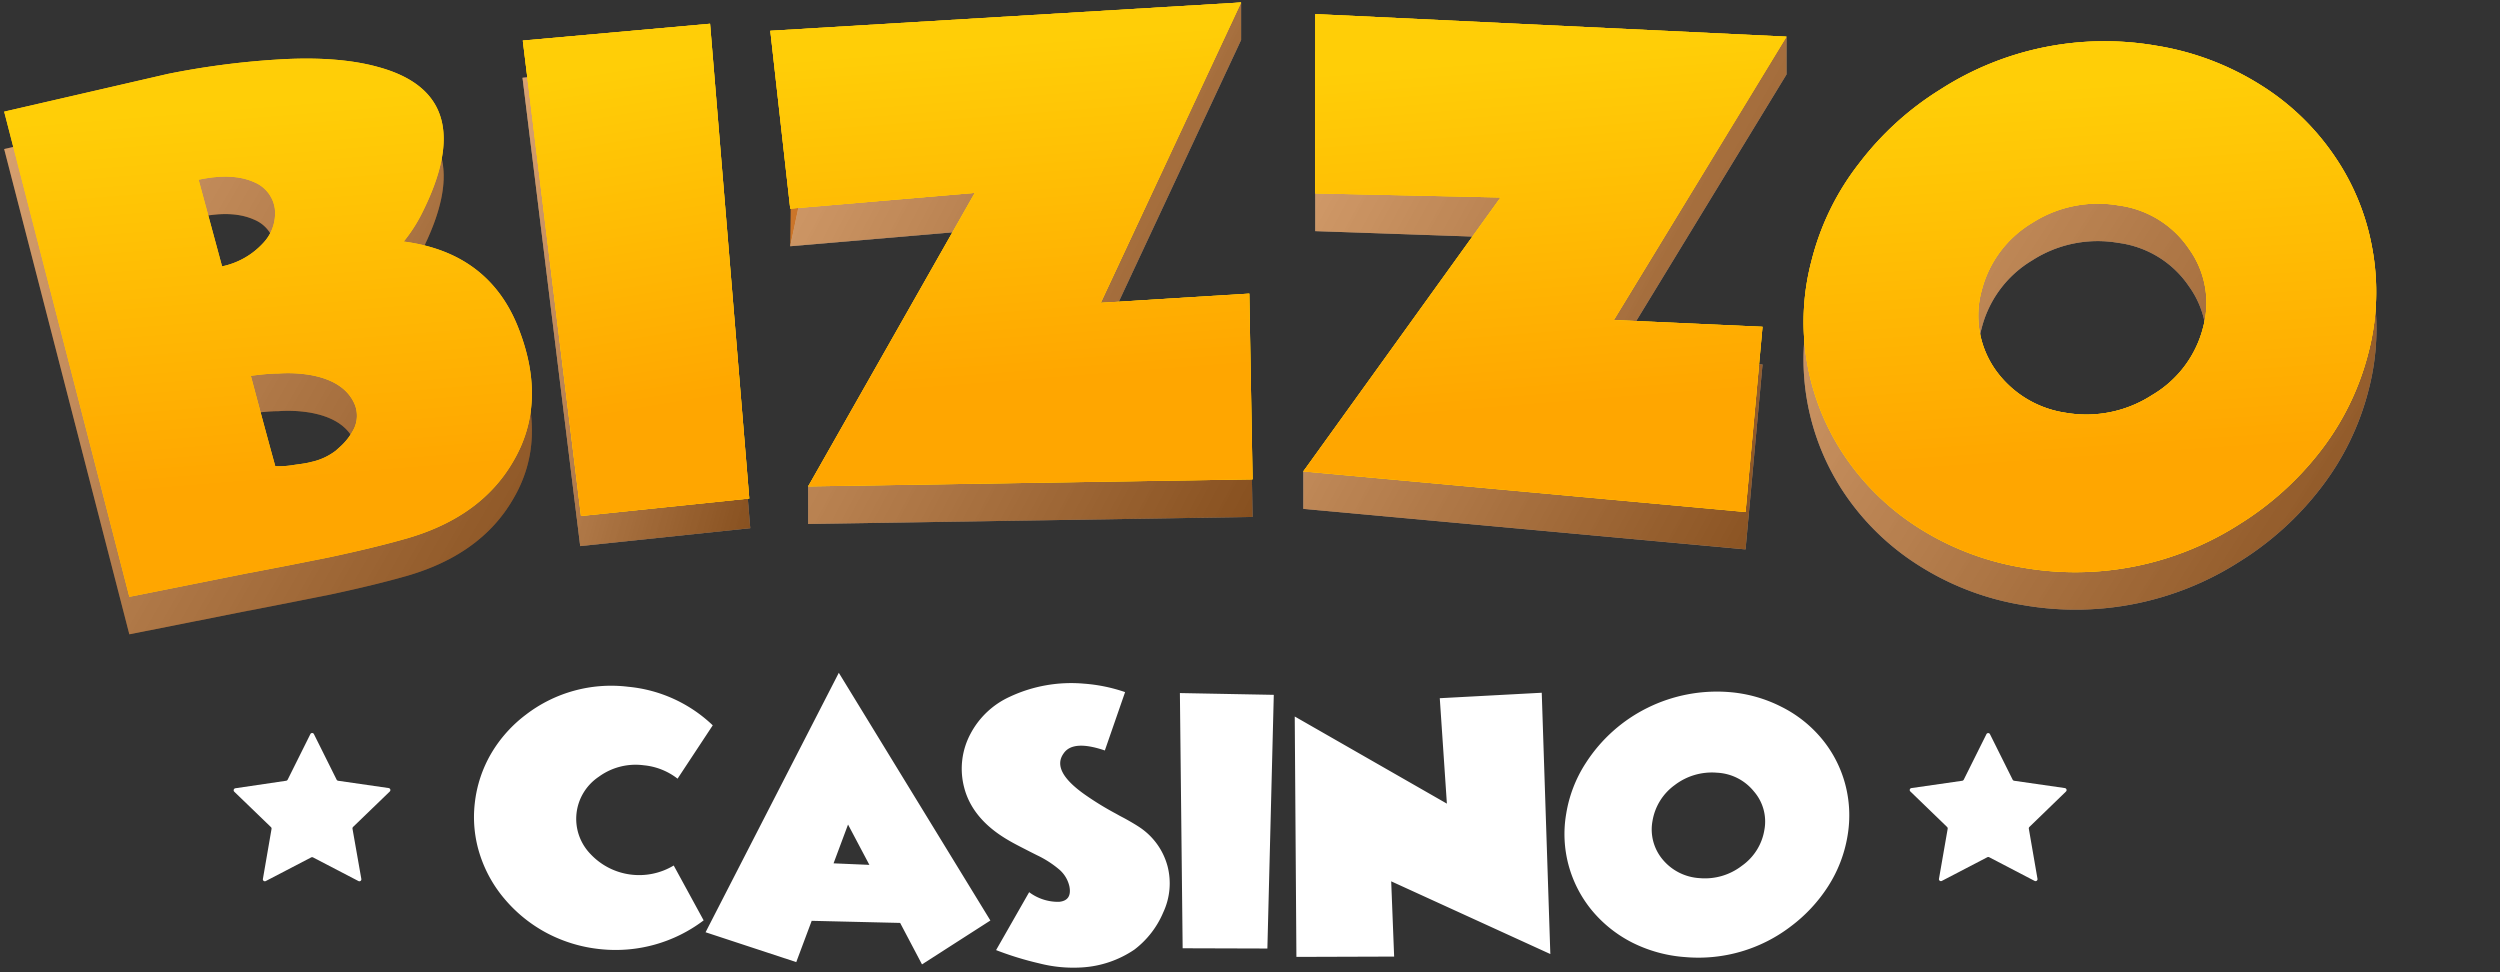
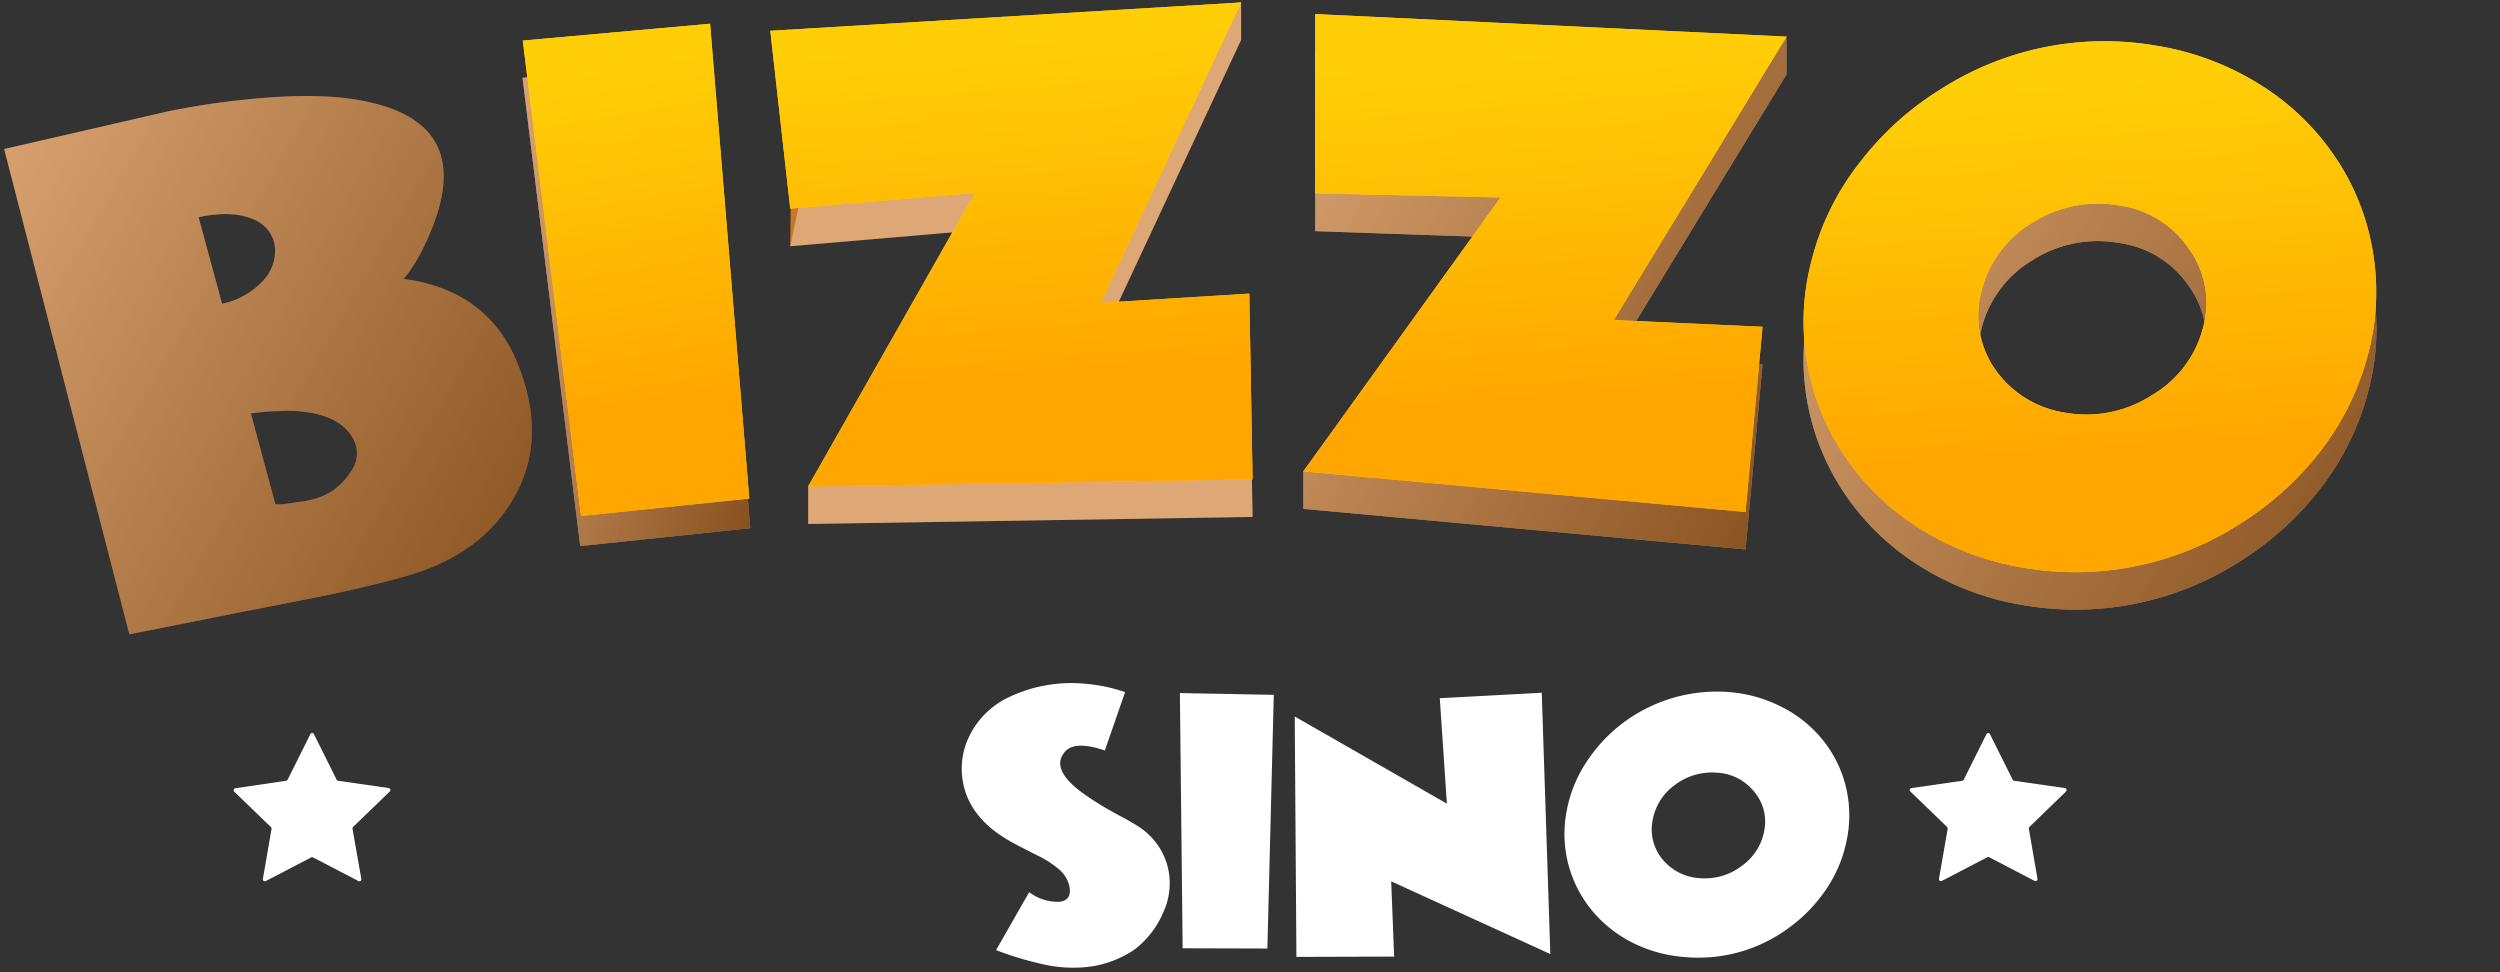
<svg xmlns="http://www.w3.org/2000/svg" xml:space="preserve" style="fill-rule:evenodd;clip-rule:evenodd;stroke-linejoin:round;stroke-miterlimit:2" viewBox="0 0 450 175">
  <rect x="0" y="0" width="450" height="175" fill="#333333" stroke="none" />
  <path d="M93.455 66.16c3.38 8.837 3.034 16.748-1.154 23.768-3.845 6.585-10.187 11.158-19.023 13.719-3.98 1.143-8.722 2.286-14.098 3.43l-7.129 1.417-7.118 1.395h-.069l-21.584 4.287L.75 26.832l29.463-6.78a141.638 141.638 0 0 1 19.473-2.584c7.476-.491 13.613 0 18.366 1.315 12.482 3.399 15.07 12.263 7.764 26.592a27.086 27.086 0 0 1-3.15 4.836c10.367 1.372 17.297 6.688 20.789 15.949ZM39.973 54.681a13.871 13.871 0 0 0 7.429-4.218 7.805 7.805 0 0 0 1.698-2.82 7.74 7.74 0 0 0 .378-3.263 6.003 6.003 0 0 0-1.198-2.915 6.081 6.081 0 0 0-2.516-1.92c-2.538-1.144-5.837-1.35-10.014-.446l4.223 15.582Zm21.099 32.652a11.152 11.152 0 0 0 2.665-3.43 5.448 5.448 0 0 0 .173-4.184c-1.153-2.927-3.98-4.768-8.283-5.477a23.954 23.954 0 0 0-5.56-.228c-1.523 0-3.15.183-4.915.4l4.396 16.28c0 .16 1.003.137 3.045-.16.716-.126 1.442-.195 2.158-.32a13.658 13.658 0 0 0 1.245-.263 11.125 11.125 0 0 0 4.442-2.047l.634-.571ZM104.437 98.297 94.055 14.005l34.066-3.087 6.922 84.155-30.606 3.224ZM225.46 93.047l-79.992 1.269v-6.745l29.995-46.096-33.225 2.847.335-27.027L223.395.443v6.746l-25.264 54.064 26.741-1.658.588 33.452ZM314.197 98.89l-79.599-7.294v-6.745l35.15-42.106-33.005-1.143V9.339l84.826-2.687v6.746l-31.078 50.989 26.764 1.223-3.058 33.28ZM364.234 108.928a49.873 49.873 0 0 1-18.573-6.974 45.256 45.256 0 0 1-13.313-12.633 43.228 43.228 0 0 1-7.059-17.139 43.092 43.092 0 0 1 .783-18.496 47.147 47.147 0 0 1 8.629-17.618 55.942 55.942 0 0 1 23.791-17.876 56.458 56.458 0 0 1 29.68-3.217 49.894 49.894 0 0 1 18.585 6.974 44.364 44.364 0 0 1 13.358 12.645 42.49 42.49 0 0 1 6.922 16.737 43.287 43.287 0 0 1-.692 18.852 48.24 48.24 0 0 1-8.583 17.629 55.197 55.197 0 0 1-14.593 13.239 54.716 54.716 0 0 1-38.935 7.877Zm-7.545-49.834a16.888 16.888 0 0 0-.353 7.338 16.96 16.96 0 0 0 2.799 6.804 18.758 18.758 0 0 0 5.532 5.198 18.94 18.94 0 0 0 7.158 2.599 21.687 21.687 0 0 0 15.505-3.144 19.92 19.92 0 0 0 5.852-5.193 19.71 19.71 0 0 0 3.377-7.029 16.568 16.568 0 0 0-2.562-14.153 18.028 18.028 0 0 0-5.496-5.255 18.204 18.204 0 0 0-7.193-2.542 21.785 21.785 0 0 0-15.505 3.144 19.94 19.94 0 0 0-9.114 12.233Z" style="fill:#cb7529;fill-rule:nonzero" />
  <g opacity=".6">
    <path d="M93.455 66.158c3.38 8.837 3.034 16.748-1.154 23.768-3.845 6.585-10.187 11.158-19.023 13.719-3.98 1.143-8.722 2.286-14.098 3.43l-7.129 1.417-7.118 1.395h-.069l-21.584 4.287L.75 26.83l29.463-6.78a141.638 141.638 0 0 1 19.473-2.584c7.476-.491 13.613 0 18.366 1.315 12.482 3.399 15.07 12.263 7.764 26.592a27.086 27.086 0 0 1-3.15 4.836c10.367 1.372 17.297 6.688 20.789 15.949ZM39.973 54.679a13.871 13.871 0 0 0 7.429-4.218 7.805 7.805 0 0 0 1.698-2.82 7.74 7.74 0 0 0 .378-3.263 6.003 6.003 0 0 0-1.198-2.915 6.081 6.081 0 0 0-2.516-1.92c-2.538-1.144-5.837-1.35-10.014-.446l4.223 15.582Zm21.099 32.652a11.152 11.152 0 0 0 2.665-3.43 5.448 5.448 0 0 0 .173-4.184c-1.153-2.927-3.98-4.768-8.283-5.477a23.954 23.954 0 0 0-5.56-.228c-1.523 0-3.15.183-4.915.4l4.396 16.28c0 .16 1.003.137 3.045-.16.716-.126 1.442-.195 2.158-.32a13.658 13.658 0 0 0 1.245-.263 11.125 11.125 0 0 0 4.442-2.047l.634-.571Z" style="fill:url(#a);fill-rule:nonzero" />
    <g opacity=".6">
      <path d="M104.437 98.295 94.055 14.003l34.066-3.087 6.922 84.155-30.606 3.224Z" style="fill:url(#b);fill-rule:nonzero" />
      <path d="M104.437 98.295 94.055 14.003l34.066-3.087 6.922 84.155-30.606 3.224Z" style="fill:url(#c);fill-rule:nonzero" />
    </g>
    <g opacity=".6">
      <path d="m225.466 93.047-79.992 1.269v-6.745l29.995-46.096-33.225 2.847 4.811-22.763-5.053-14.119L223.401.443v6.746l-25.264 54.064 26.741-1.658.588 33.452Z" style="fill:url(#d);fill-rule:nonzero" />
-       <path d="m225.466 93.047-79.992 1.269v-6.745l29.995-46.096-33.225 2.847 4.811-22.763-5.053-14.119L223.401.443v6.746l-25.264 54.064 26.741-1.658.588 33.452Z" style="fill:url(#e);fill-rule:nonzero" />
    </g>
    <g opacity=".6">
      <path d="m314.197 98.888-79.599-7.294v-6.745l35.15-42.106-33.005-1.143V9.337l84.826-2.687v6.746l-31.078 50.989 26.764 1.223-3.058 33.28Z" style="fill:url(#f);fill-rule:nonzero" />
      <path d="m314.197 98.888-79.599-7.294v-6.745l35.15-42.106-33.005-1.143V9.337l84.826-2.687v6.746l-31.078 50.989 26.764 1.223-3.058 33.28Z" style="fill:url(#g);fill-rule:nonzero" />
    </g>
    <g opacity=".6">
      <path d="M364.234 108.928a49.873 49.873 0 0 1-18.573-6.974 45.256 45.256 0 0 1-13.313-12.633 43.228 43.228 0 0 1-7.059-17.139 43.092 43.092 0 0 1 .783-18.496 47.147 47.147 0 0 1 8.629-17.618 55.942 55.942 0 0 1 23.791-17.876 56.458 56.458 0 0 1 29.68-3.217 49.894 49.894 0 0 1 18.585 6.974 44.364 44.364 0 0 1 13.358 12.645 42.49 42.49 0 0 1 6.922 16.737 43.287 43.287 0 0 1-.692 18.852 48.24 48.24 0 0 1-8.583 17.629 55.197 55.197 0 0 1-14.593 13.239 54.716 54.716 0 0 1-38.935 7.877Zm-7.545-49.834a16.888 16.888 0 0 0-.353 7.338 16.96 16.96 0 0 0 2.799 6.804 18.758 18.758 0 0 0 5.532 5.198 18.94 18.94 0 0 0 7.158 2.599 21.687 21.687 0 0 0 15.505-3.144 19.92 19.92 0 0 0 5.852-5.193 19.71 19.71 0 0 0 3.377-7.029 16.568 16.568 0 0 0-2.562-14.153 18.028 18.028 0 0 0-5.496-5.255 18.204 18.204 0 0 0-7.193-2.542 21.785 21.785 0 0 0-15.505 3.144 19.94 19.94 0 0 0-9.114 12.233Z" style="fill:url(#h);fill-rule:nonzero" />
      <path d="M364.234 108.928a49.873 49.873 0 0 1-18.573-6.974 45.256 45.256 0 0 1-13.313-12.633 43.228 43.228 0 0 1-7.059-17.139 43.092 43.092 0 0 1 .783-18.496 47.147 47.147 0 0 1 8.629-17.618 55.942 55.942 0 0 1 23.791-17.876 56.458 56.458 0 0 1 29.68-3.217 49.894 49.894 0 0 1 18.585 6.974 44.364 44.364 0 0 1 13.358 12.645 42.49 42.49 0 0 1 6.922 16.737 43.287 43.287 0 0 1-.692 18.852 48.24 48.24 0 0 1-8.583 17.629 55.197 55.197 0 0 1-14.593 13.239 54.716 54.716 0 0 1-38.935 7.877Zm-7.545-49.834a16.888 16.888 0 0 0-.353 7.338 16.96 16.96 0 0 0 2.799 6.804 18.758 18.758 0 0 0 5.532 5.198 18.94 18.94 0 0 0 7.158 2.599 21.687 21.687 0 0 0 15.505-3.144 19.92 19.92 0 0 0 5.852-5.193 19.71 19.71 0 0 0 3.377-7.029 16.568 16.568 0 0 0-2.562-14.153 18.028 18.028 0 0 0-5.496-5.255 18.204 18.204 0 0 0-7.193-2.542 21.785 21.785 0 0 0-15.505 3.144 19.94 19.94 0 0 0-9.114 12.233Z" style="fill:url(#i);fill-rule:nonzero" />
    </g>
  </g>
-   <path d="M126.656 165.667a26.226 26.226 0 0 1-18.619 5.179 26.255 26.255 0 0 1-9.575-2.881 25.712 25.712 0 0 1-7.418-5.899 23.4 23.4 0 0 1-4.614-8.083 21.995 21.995 0 0 1-.969-9.409 22.653 22.653 0 0 1 2.964-8.963 23.936 23.936 0 0 1 6.195-6.939 25.211 25.211 0 0 1 18.458-5.054 25.478 25.478 0 0 1 15.216 6.94l-6.333 9.603a11.7 11.7 0 0 0-6.091-2.412 11.219 11.219 0 0 0-8.075 2.058 9.178 9.178 0 0 0-2.747 2.86 9.083 9.083 0 0 0-.84 7.665 9.132 9.132 0 0 0 2.064 3.377 11.992 11.992 0 0 0 7.123 3.695 12.044 12.044 0 0 0 7.874-1.614l5.387 9.877ZM143.326 173.179l-16.324-5.373 23.984-46.702 27.283 44.586-12.309 7.9-3.934-7.465-15.92-.377-2.78 7.431Zm13.163-17.503-3.842-7.26-2.607 6.985 6.449.275Z" style="fill:#fff;fill-rule:nonzero" />
  <path d="m202.517 124.579-3.645 10.507c-3.796-1.292-6.287-1.143-7.418.526-1.523 2.103-.219 4.573 3.842 7.431a54.12 54.12 0 0 0 5.595 3.43l.692.388.611.32c.519.275.912.503 1.154.641.796.457 1.384.823 1.742 1.063a12.201 12.201 0 0 1 5.064 7.019 12.33 12.33 0 0 1-.773 8.335 16.394 16.394 0 0 1-5.203 6.699 18.792 18.792 0 0 1-9.471 3.201 24.744 24.744 0 0 1-7.637-.731 56.81 56.81 0 0 1-7.775-2.39l5.953-10.426a8.692 8.692 0 0 0 5.364 1.738c1.58-.138 2.215-1.075 1.88-2.779a5.633 5.633 0 0 0-1.765-2.983 18.277 18.277 0 0 0-4.072-2.63l-1.269-.64-1.269-.652c-1.027-.526-1.915-.994-2.607-1.406-4.338-2.515-7.003-5.716-7.972-9.535a13.325 13.325 0 0 1 1.154-9.626 15.026 15.026 0 0 1 7.025-6.642 26.042 26.042 0 0 1 13.394-2.378c2.525.185 5.015.696 7.406 1.52ZM212.877 170.688l-.496-45.936 16.9.32-1.153 45.662-15.251-.046ZM233.353 172.241l-.3-43.272 27.387 15.686-1.28-18.978 18.354-.984 1.546 47.034-28.645-13.09.531 13.547-17.593.057ZM303.342 172.276a25.207 25.207 0 0 1-9.575-2.63 22.898 22.898 0 0 1-7.176-5.716 21.658 21.658 0 0 1-4.256-8.23 21.538 21.538 0 0 1-.416-9.239 23.64 23.64 0 0 1 3.542-9.146 27.883 27.883 0 0 1 11.072-9.897 28.177 28.177 0 0 1 14.631-2.85 25.003 25.003 0 0 1 9.551 2.686 22.433 22.433 0 0 1 7.199 5.717 21.465 21.465 0 0 1 4.176 8.002 21.83 21.83 0 0 1 .473 9.444 24.04 24.04 0 0 1-3.518 9.146 27.688 27.688 0 0 1-6.703 7.191 27.342 27.342 0 0 1-19 5.522Zm-5.895-24.489a8.388 8.388 0 0 0 .141 3.666 8.435 8.435 0 0 0 1.693 3.262 9.31 9.31 0 0 0 2.98 2.367 9.4 9.4 0 0 0 3.688.983 10.877 10.877 0 0 0 7.579-2.218 9.876 9.876 0 0 0 2.688-2.83 9.778 9.778 0 0 0 1.373-3.641 8.248 8.248 0 0 0-1.903-6.939 9.038 9.038 0 0 0-2.954-2.382 9.132 9.132 0 0 0-3.68-.968 10.993 10.993 0 0 0-7.59 2.218 9.98 9.98 0 0 0-4.015 6.482Z" style="fill:#fff;fill-rule:nonzero" />
-   <path d="M93.455 59.413c3.38 8.838 3.034 16.749-1.154 23.769-3.845 6.585-10.187 11.158-19.023 13.719-3.98 1.143-8.722 2.286-14.098 3.43l-7.129 1.417-7.129 1.372h-.07l-21.572 4.31L.75 20.097l29.463-6.791a145.012 145.012 0 0 1 19.473-2.572c7.476-.492 13.613 0 18.366 1.326 12.482 3.384 15.07 12.248 7.764 26.592a27.423 27.423 0 0 1-3.15 4.825c10.367 1.364 17.297 6.676 20.789 15.936ZM39.973 47.947a13.876 13.876 0 0 0 7.429-4.23 7.805 7.805 0 0 0 1.698-2.82 7.74 7.74 0 0 0 .378-3.263 6.02 6.02 0 0 0-1.199-2.914 6.095 6.095 0 0 0-2.515-1.921c-2.538-1.144-5.837-1.338-10.014-.446l4.223 15.594Zm21.099 32.605a11.175 11.175 0 0 0 2.665-3.429 5.45 5.45 0 0 0 .173-4.185c-1.153-2.915-3.98-4.767-8.283-5.476a24.633 24.633 0 0 0-5.56-.229c-1.523 0-3.15.183-4.915.412 2.896 10.895 4.396 16.257 4.396 16.257s1.003.137 3.045-.16c.716-.126 1.442-.194 2.158-.32.42-.063.836-.151 1.245-.263a11.11 11.11 0 0 0 4.442-2.035l.634-.572ZM104.578 92.876 94.104 7.303l33.708-3.03 7.06 85.459-30.294 3.144ZM225.464 86.279l-79.992 1.269 29.994-52.83-33.224 2.835-3.588-32.011L223.399.443l-25.264 54.065 26.74-1.658.589 33.429ZM314.197 92.157l-79.599-7.305 35.497-49.309-33.352-.732V2.537l84.826 4.059-31.078 51.012 26.764 1.212-3.058 33.337ZM364.233 102.196a50.258 50.258 0 0 1-18.55-6.974 45.444 45.444 0 0 1-13.313-12.644 43.246 43.246 0 0 1-7.07-17.138 43.054 43.054 0 0 1 .772-18.498 47.12 47.12 0 0 1 8.629-17.617 54.29 54.29 0 0 1 14.547-13.205 54.62 54.62 0 0 1 38.923-7.888 50.033 50.033 0 0 1 18.585 6.973 44.515 44.515 0 0 1 13.313 12.679 42.514 42.514 0 0 1 6.921 16.737 43.34 43.34 0 0 1-.68 18.898 48.184 48.184 0 0 1-8.583 17.618 55.384 55.384 0 0 1-14.559 13.17 54.777 54.777 0 0 1-38.935 7.889Zm-7.544-49.846a16.915 16.915 0 0 0-.352 7.344 16.984 16.984 0 0 0 2.797 6.809 18.76 18.76 0 0 0 5.532 5.199 18.922 18.922 0 0 0 7.158 2.598 21.742 21.742 0 0 0 15.505-3.155 19.897 19.897 0 0 0 5.854-5.192 19.697 19.697 0 0 0 3.375-7.029c.663-2.4.777-4.916.334-7.364a16.632 16.632 0 0 0-2.895-6.79 18.044 18.044 0 0 0-5.497-5.255 18.22 18.22 0 0 0-7.193-2.542 21.908 21.908 0 0 0-15.505 3.144 19.944 19.944 0 0 0-9.113 12.233Z" style="fill:#ffce07;fill-rule:nonzero" />
-   <path d="M93.455 59.413c3.38 8.838 3.034 16.749-1.154 23.769-3.845 6.585-10.187 11.158-19.023 13.719-3.98 1.143-8.722 2.286-14.098 3.43l-7.129 1.417-7.129 1.372h-.07l-21.572 4.31L.75 20.097l29.463-6.791a145.012 145.012 0 0 1 19.473-2.572c7.476-.492 13.613 0 18.366 1.326 12.482 3.384 15.07 12.248 7.764 26.592a27.423 27.423 0 0 1-3.15 4.825c10.367 1.364 17.297 6.676 20.789 15.936ZM39.973 47.947a13.876 13.876 0 0 0 7.429-4.23 7.805 7.805 0 0 0 1.698-2.82 7.74 7.74 0 0 0 .378-3.263 6.02 6.02 0 0 0-1.199-2.914 6.095 6.095 0 0 0-2.515-1.921c-2.538-1.144-5.837-1.338-10.014-.446l4.223 15.594Zm21.099 32.605a11.175 11.175 0 0 0 2.665-3.429 5.45 5.45 0 0 0 .173-4.185c-1.153-2.915-3.98-4.767-8.283-5.476a24.633 24.633 0 0 0-5.56-.229c-1.523 0-3.15.183-4.915.412 2.896 10.895 4.396 16.257 4.396 16.257s1.003.137 3.045-.16c.716-.126 1.442-.194 2.158-.32.42-.063.836-.151 1.245-.263a11.11 11.11 0 0 0 4.442-2.035l.634-.572Z" style="fill:url(#j);fill-rule:nonzero" />
  <path d="M104.578 92.876 94.104 7.303l33.708-3.03 7.06 85.459-30.294 3.144Z" style="fill:url(#k);fill-rule:nonzero" />
-   <path d="M104.578 92.876 94.104 7.303l33.708-3.03 7.06 85.459-30.294 3.144Z" style="fill:url(#l);fill-rule:nonzero" />
+   <path d="M104.578 92.876 94.104 7.303l33.708-3.03 7.06 85.459-30.294 3.144" style="fill:url(#l);fill-rule:nonzero" />
  <path d="m225.464 86.279-79.992 1.269 29.994-52.83-33.224 2.835-3.588-32.011L223.399.443l-25.264 54.065 26.74-1.658.589 33.429Z" style="fill:url(#m);fill-rule:nonzero" />
  <path d="m225.464 86.279-79.992 1.269 29.994-52.83-33.224 2.835-3.588-32.011L223.399.443l-25.264 54.065 26.74-1.658.589 33.429Z" style="fill:url(#n);fill-rule:nonzero" />
  <path d="m314.197 92.157-79.599-7.305 35.497-49.309-33.352-.732V2.537l84.826 4.059-31.078 51.012 26.764 1.212-3.058 33.337Z" style="fill:url(#o);fill-rule:nonzero" />
  <path d="m314.197 92.157-79.599-7.305 35.497-49.309-33.352-.732V2.537l84.826 4.059-31.078 51.012 26.764 1.212-3.058 33.337Z" style="fill:url(#p);fill-rule:nonzero" />
  <path d="M364.233 102.194a50.258 50.258 0 0 1-18.55-6.974 45.444 45.444 0 0 1-13.313-12.644 43.246 43.246 0 0 1-7.07-17.138 43.054 43.054 0 0 1 .772-18.498 47.12 47.12 0 0 1 8.629-17.617 54.29 54.29 0 0 1 14.547-13.205 54.62 54.62 0 0 1 38.923-7.888 50.033 50.033 0 0 1 18.585 6.973 44.515 44.515 0 0 1 13.313 12.679 42.514 42.514 0 0 1 6.921 16.737 43.34 43.34 0 0 1-.68 18.898 48.184 48.184 0 0 1-8.583 17.618 55.384 55.384 0 0 1-14.559 13.17 54.777 54.777 0 0 1-38.935 7.889Zm-7.544-49.846a16.915 16.915 0 0 0-.352 7.344 16.984 16.984 0 0 0 2.797 6.809 18.76 18.76 0 0 0 5.532 5.199 18.922 18.922 0 0 0 7.158 2.598 21.742 21.742 0 0 0 15.505-3.155 19.897 19.897 0 0 0 5.854-5.192 19.697 19.697 0 0 0 3.375-7.029c.663-2.4.777-4.916.334-7.364a16.632 16.632 0 0 0-2.895-6.79 18.044 18.044 0 0 0-5.497-5.255 18.22 18.22 0 0 0-7.193-2.542 21.908 21.908 0 0 0-15.505 3.144 19.944 19.944 0 0 0-9.113 12.233Z" style="fill:url(#q);fill-rule:nonzero" />
  <path d="M364.233 102.194a50.258 50.258 0 0 1-18.55-6.974 45.444 45.444 0 0 1-13.313-12.644 43.246 43.246 0 0 1-7.07-17.138 43.054 43.054 0 0 1 .772-18.498 47.12 47.12 0 0 1 8.629-17.617 54.29 54.29 0 0 1 14.547-13.205 54.62 54.62 0 0 1 38.923-7.888 50.033 50.033 0 0 1 18.585 6.973 44.515 44.515 0 0 1 13.313 12.679 42.514 42.514 0 0 1 6.921 16.737 43.34 43.34 0 0 1-.68 18.898 48.184 48.184 0 0 1-8.583 17.618 55.384 55.384 0 0 1-14.559 13.17 54.777 54.777 0 0 1-38.935 7.889Zm-7.544-49.846a16.915 16.915 0 0 0-.352 7.344 16.984 16.984 0 0 0 2.797 6.809 18.76 18.76 0 0 0 5.532 5.199 18.922 18.922 0 0 0 7.158 2.598 21.742 21.742 0 0 0 15.505-3.155 19.897 19.897 0 0 0 5.854-5.192 19.697 19.697 0 0 0 3.375-7.029c.663-2.4.777-4.916.334-7.364a16.632 16.632 0 0 0-2.895-6.79 18.044 18.044 0 0 0-5.497-5.255 18.22 18.22 0 0 0-7.193-2.542 21.908 21.908 0 0 0-15.505 3.144 19.944 19.944 0 0 0-9.113 12.233Z" style="fill:url(#r);fill-rule:nonzero" />
  <path d="m358.187 132.135 4.084 8.197a.381.381 0 0 0 .277.206l9.125 1.315a.373.373 0 0 1 .294.246.359.359 0 0 1-.087.371l-6.587 6.38a.364.364 0 0 0-.104.32l1.558 9.009a.35.35 0 0 1-.142.359.358.358 0 0 1-.389.018l-8.156-4.253a.372.372 0 0 0-.346 0l-8.168 4.253a.365.365 0 0 1-.389-.018.353.353 0 0 1-.141-.359l1.569-9.009a.381.381 0 0 0-.116-.32l-6.599-6.38a.351.351 0 0 1 .01-.538.356.356 0 0 1 .187-.079l9.136-1.315a.39.39 0 0 0 .277-.206l4.084-8.197a.36.36 0 0 1 .492-.132.36.36 0 0 1 .131.132ZM56.503 132.134l4.084 8.197a.393.393 0 0 0 .277.206l9.102 1.315a.37.37 0 0 1 .286.25.362.362 0 0 1-.09.367l-6.61 6.38a.402.402 0 0 0-.104.32l1.592 9.043a.352.352 0 0 1-.326.417.358.358 0 0 1-.193-.04l-8.168-4.253a.374.374 0 0 0-.346 0l-8.167 4.253a.364.364 0 0 1-.379-.027.36.36 0 0 1-.121-.155.343.343 0 0 1-.019-.195l1.557-9.009a.363.363 0 0 0-.104-.32l-6.61-6.38a.359.359 0 0 1-.086-.371.363.363 0 0 1 .294-.246l9.136-1.349a.39.39 0 0 0 .277-.206l4.084-8.197a.357.357 0 0 1 .634 0Z" style="fill:#fff;fill-rule:nonzero" />
  <defs>
    <linearGradient id="a" x1="0" x2="1" y1="0" y2="0" gradientTransform="scale(143.41) rotate(30.077 -.465 -.071)" gradientUnits="userSpaceOnUse">
      <stop offset="0" style="stop-color:white;stop-opacity:.6" />
      <stop offset="1" style="stop-color:black;stop-opacity:.6" />
    </linearGradient>
    <linearGradient id="b" x1="0" x2="1" y1="0" y2="0" gradientTransform="translate(3410.81 4150.94) scale(1455.08)" gradientUnits="userSpaceOnUse">
      <stop offset="0" style="stop-color:white;stop-opacity:1" />
      <stop offset="1" style="stop-color:black;stop-opacity:1" />
    </linearGradient>
    <linearGradient id="c" x1="0" x2="1" y1="0" y2="0" gradientTransform="scale(68.91) rotate(15.488 -.656 4.853)" gradientUnits="userSpaceOnUse">
      <stop offset="0" style="stop-color:white;stop-opacity:1" />
      <stop offset="1" style="stop-color:black;stop-opacity:1" />
    </linearGradient>
    <linearGradient id="d" x1="0" x2="1" y1="0" y2="0" gradientTransform="translate(10361.4 3852.98) scale(6038.6)" gradientUnits="userSpaceOnUse">
      <stop offset="0" style="stop-color:white;stop-opacity:1" />
      <stop offset="1" style="stop-color:black;stop-opacity:1" />
    </linearGradient>
    <linearGradient id="e" x1="0" x2="1" y1="0" y2="0" gradientTransform="rotate(27.71 34.61 268.814) scale(128.91)" gradientUnits="userSpaceOnUse">
      <stop offset="0" style="stop-color:white;stop-opacity:1" />
      <stop offset="1" style="stop-color:black;stop-opacity:1" />
    </linearGradient>
    <linearGradient id="f" x1="0" x2="1" y1="0" y2="0" gradientTransform="translate(17860.2 4226.53) scale(6556.8)" gradientUnits="userSpaceOnUse">
      <stop offset="0" style="stop-color:white;stop-opacity:1" />
      <stop offset="1" style="stop-color:black;stop-opacity:1" />
    </linearGradient>
    <linearGradient id="g" x1="0" x2="1" y1="0" y2="0" gradientTransform="rotate(29.118 70.668 435.84) scale(132.553)" gradientUnits="userSpaceOnUse">
      <stop offset="0" style="stop-color:white;stop-opacity:1" />
      <stop offset="1" style="stop-color:black;stop-opacity:1" />
    </linearGradient>
    <linearGradient id="h" x1="0" x2="1" y1="0" y2="0" gradientTransform="translate(29274.4 5150.82) scale(9221.3)" gradientUnits="userSpaceOnUse">
      <stop offset="0" style="stop-color:white;stop-opacity:1" />
      <stop offset="1" style="stop-color:black;stop-opacity:1" />
    </linearGradient>
    <linearGradient id="i" x1="0" x2="1" y1="0" y2="0" gradientTransform="scale(151.663) rotate(32.54 .692 3.58)" gradientUnits="userSpaceOnUse">
      <stop offset="0" style="stop-color:white;stop-opacity:1" />
      <stop offset="1" style="stop-color:black;stop-opacity:1" />
    </linearGradient>
    <linearGradient id="j" x1="0" x2="1" y1="0" y2="0" gradientTransform="scale(68.356) rotate(85.503 .19 .501)" gradientUnits="userSpaceOnUse">
      <stop offset="0" style="stop-color:#ffce07;stop-opacity:1" />
      <stop offset="1" style="stop-color:#ffa600;stop-opacity:1" />
    </linearGradient>
    <linearGradient id="k" x1="0" x2="1" y1="0" y2="0" gradientTransform="scale(5236.65) rotate(80.214 .269 .552)" gradientUnits="userSpaceOnUse">
      <stop offset="0" style="stop-color:#ffce07;stop-opacity:1" />
      <stop offset="1" style="stop-color:#ffa600;stop-opacity:1" />
    </linearGradient>
    <linearGradient id="l" x1="0" x2="1" y1="0" y2="0" gradientTransform="scale(61.844) rotate(80.486 .807 1.18)" gradientUnits="userSpaceOnUse">
      <stop offset="0" style="stop-color:#ffce07;stop-opacity:1" />
      <stop offset="1" style="stop-color:#ffa600;stop-opacity:1" />
    </linearGradient>
    <linearGradient id="m" x1="0" x2="1" y1="0" y2="0" gradientTransform="scale(5207.65) rotate(85.447 1.26 1.483)" gradientUnits="userSpaceOnUse">
      <stop offset="0" style="stop-color:#ffce07;stop-opacity:1" />
      <stop offset="1" style="stop-color:#ffa600;stop-opacity:1" />
    </linearGradient>
    <linearGradient id="n" x1="0" x2="1" y1="0" y2="0" gradientTransform="rotate(85.575 85.919 101.15) scale(61.463)" gradientUnits="userSpaceOnUse">
      <stop offset="0" style="stop-color:#ffce07;stop-opacity:1" />
      <stop offset="1" style="stop-color:#ffa600;stop-opacity:1" />
    </linearGradient>
    <linearGradient id="o" x1="0" x2="1" y1="0" y2="0" gradientTransform="rotate(85.325 10423.355 11329.829) scale(5357.1)" gradientUnits="userSpaceOnUse">
      <stop offset="0" style="stop-color:#ffce07;stop-opacity:1" />
      <stop offset="1" style="stop-color:#ffa600;stop-opacity:1" />
    </linearGradient>
    <linearGradient id="p" x1="0" x2="1" y1="0" y2="0" gradientTransform="scale(63.227) rotate(85.457 2.098 2.443)" gradientUnits="userSpaceOnUse">
      <stop offset="0" style="stop-color:#ffce07;stop-opacity:1" />
      <stop offset="1" style="stop-color:#ffa600;stop-opacity:1" />
    </linearGradient>
    <linearGradient id="q" x1="0" x2="1" y1="0" y2="0" gradientTransform="scale(5716.35) rotate(85.792 2.981 3.093)" gradientUnits="userSpaceOnUse">
      <stop offset="0" style="stop-color:#ffce07;stop-opacity:1" />
      <stop offset="1" style="stop-color:#ffa600;stop-opacity:1" />
    </linearGradient>
    <linearGradient id="r" x1="0" x2="1" y1="0" y2="0" gradientTransform="scale(67.465) rotate(85.911 2.649 3.09)" gradientUnits="userSpaceOnUse">
      <stop offset="0" style="stop-color:#ffce07;stop-opacity:1" />
      <stop offset="1" style="stop-color:#ffa600;stop-opacity:1" />
    </linearGradient>
  </defs>
</svg>